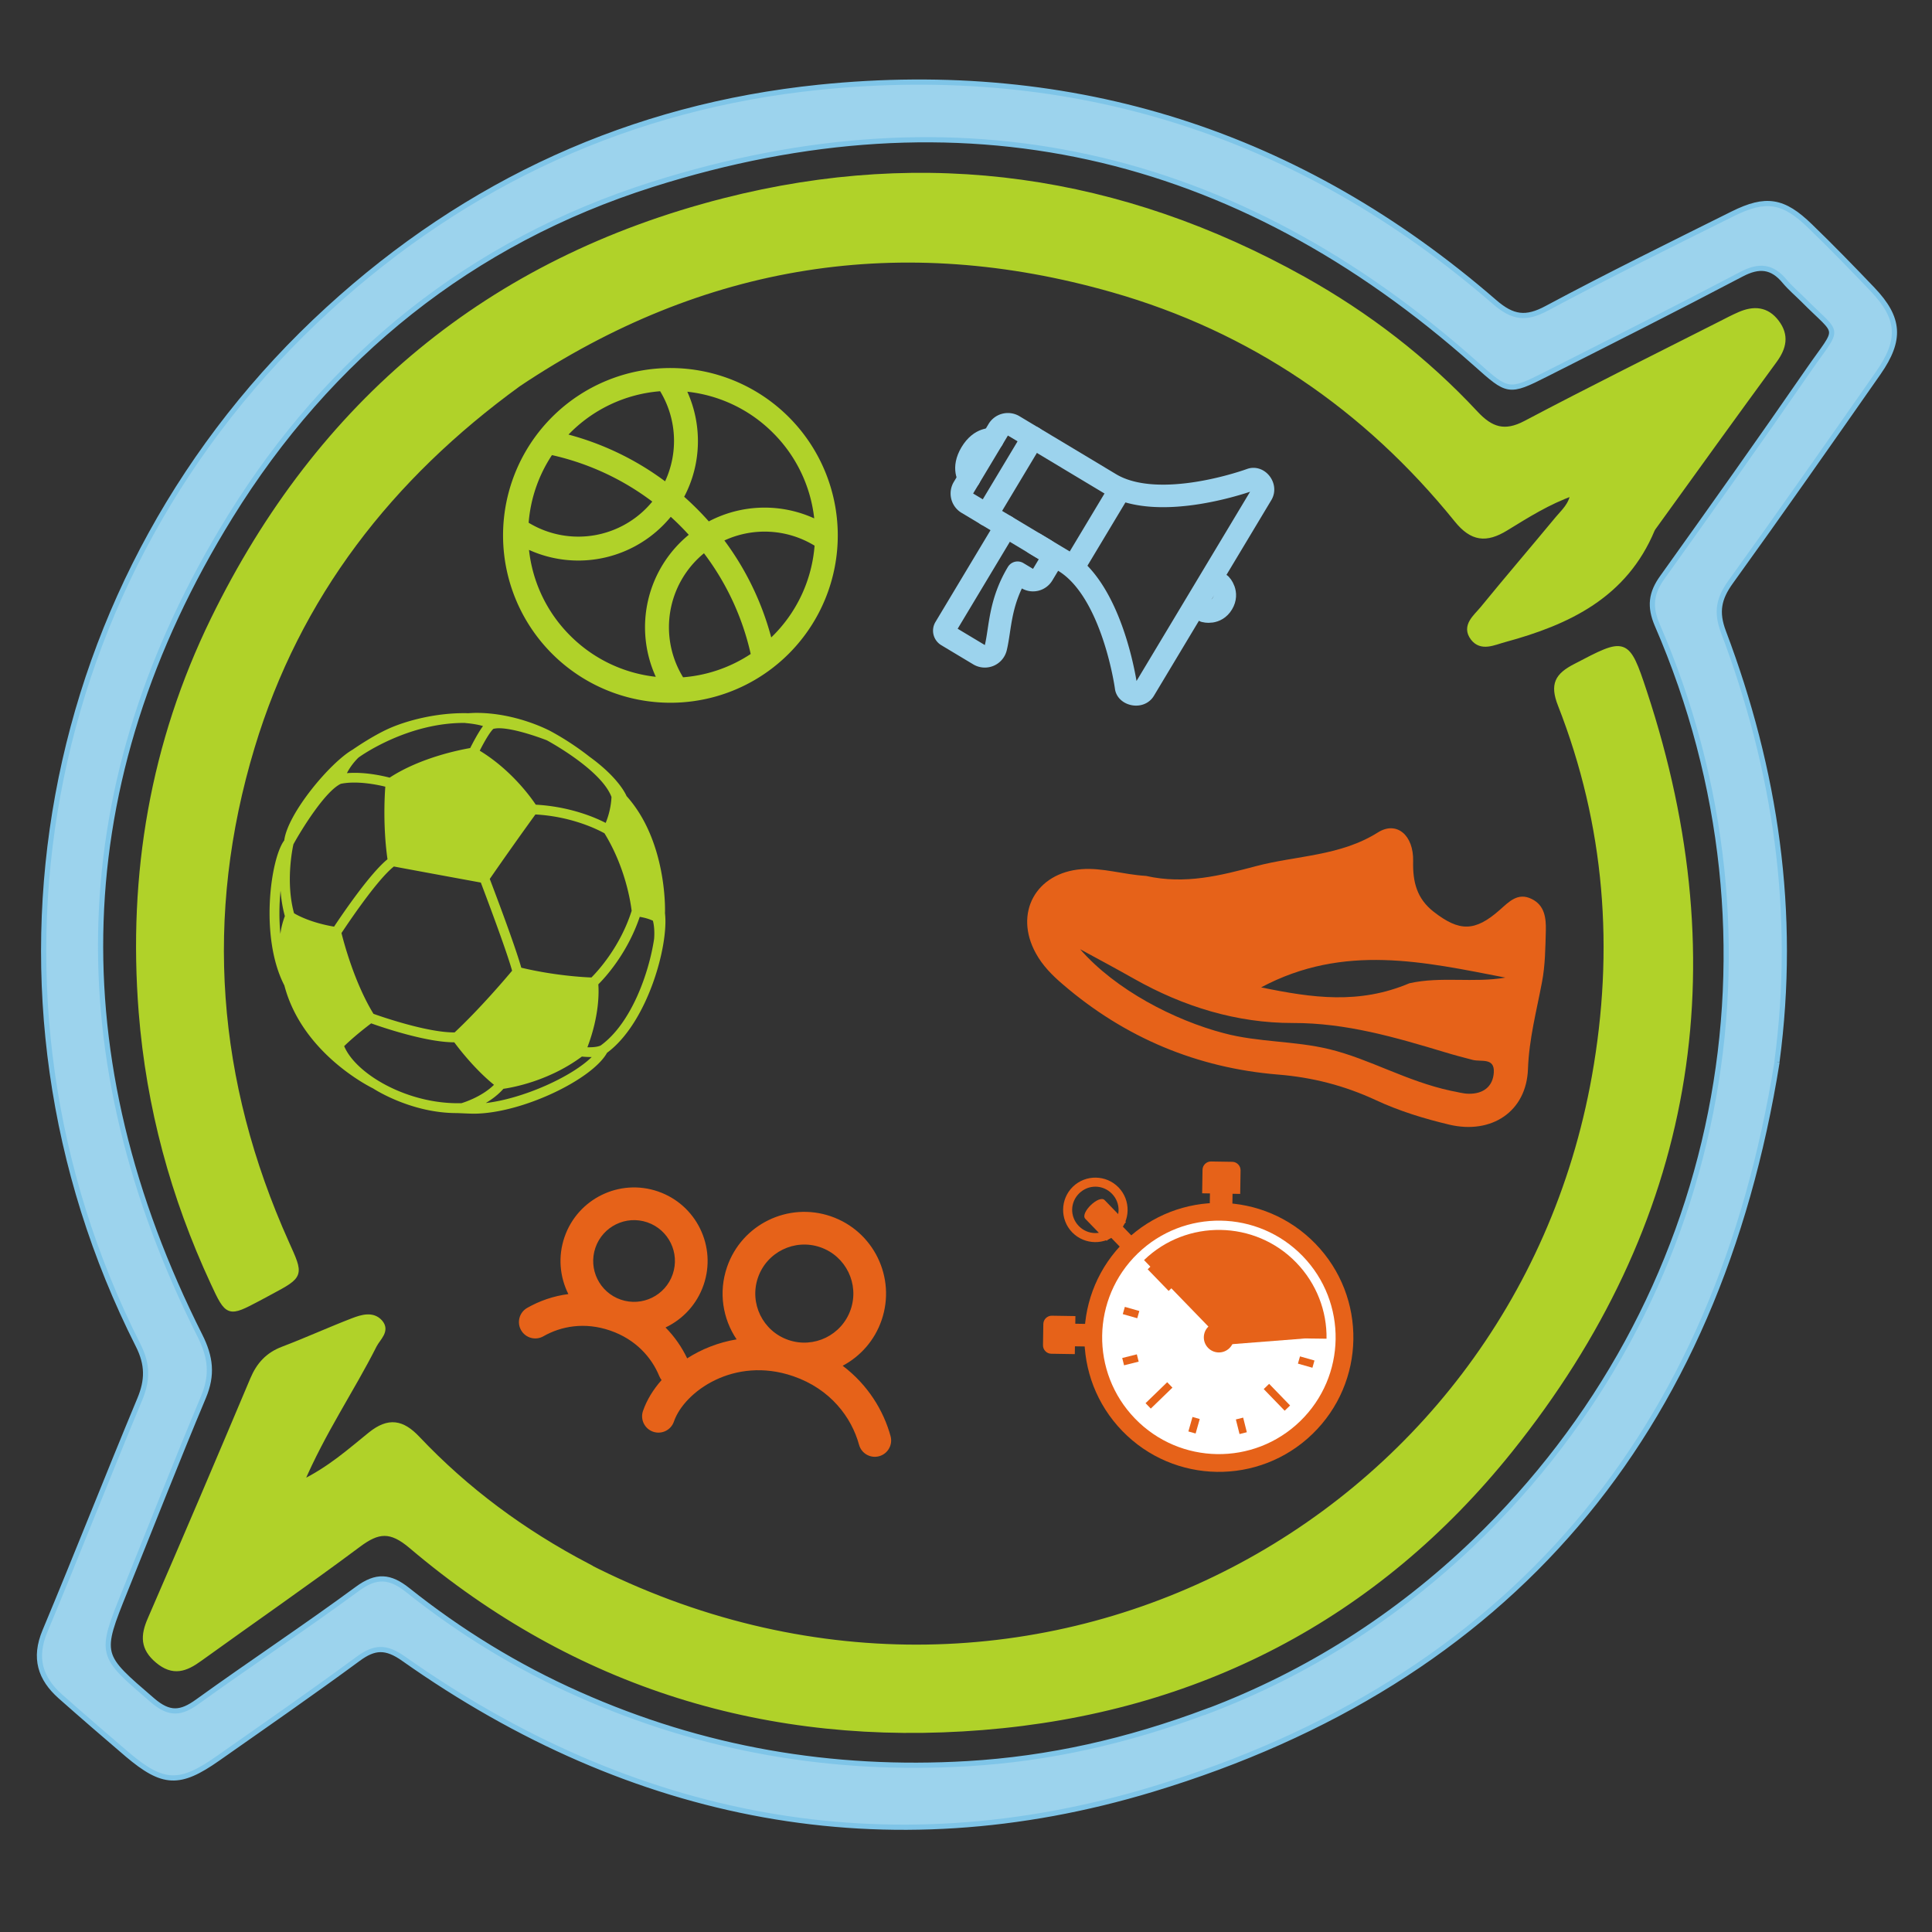
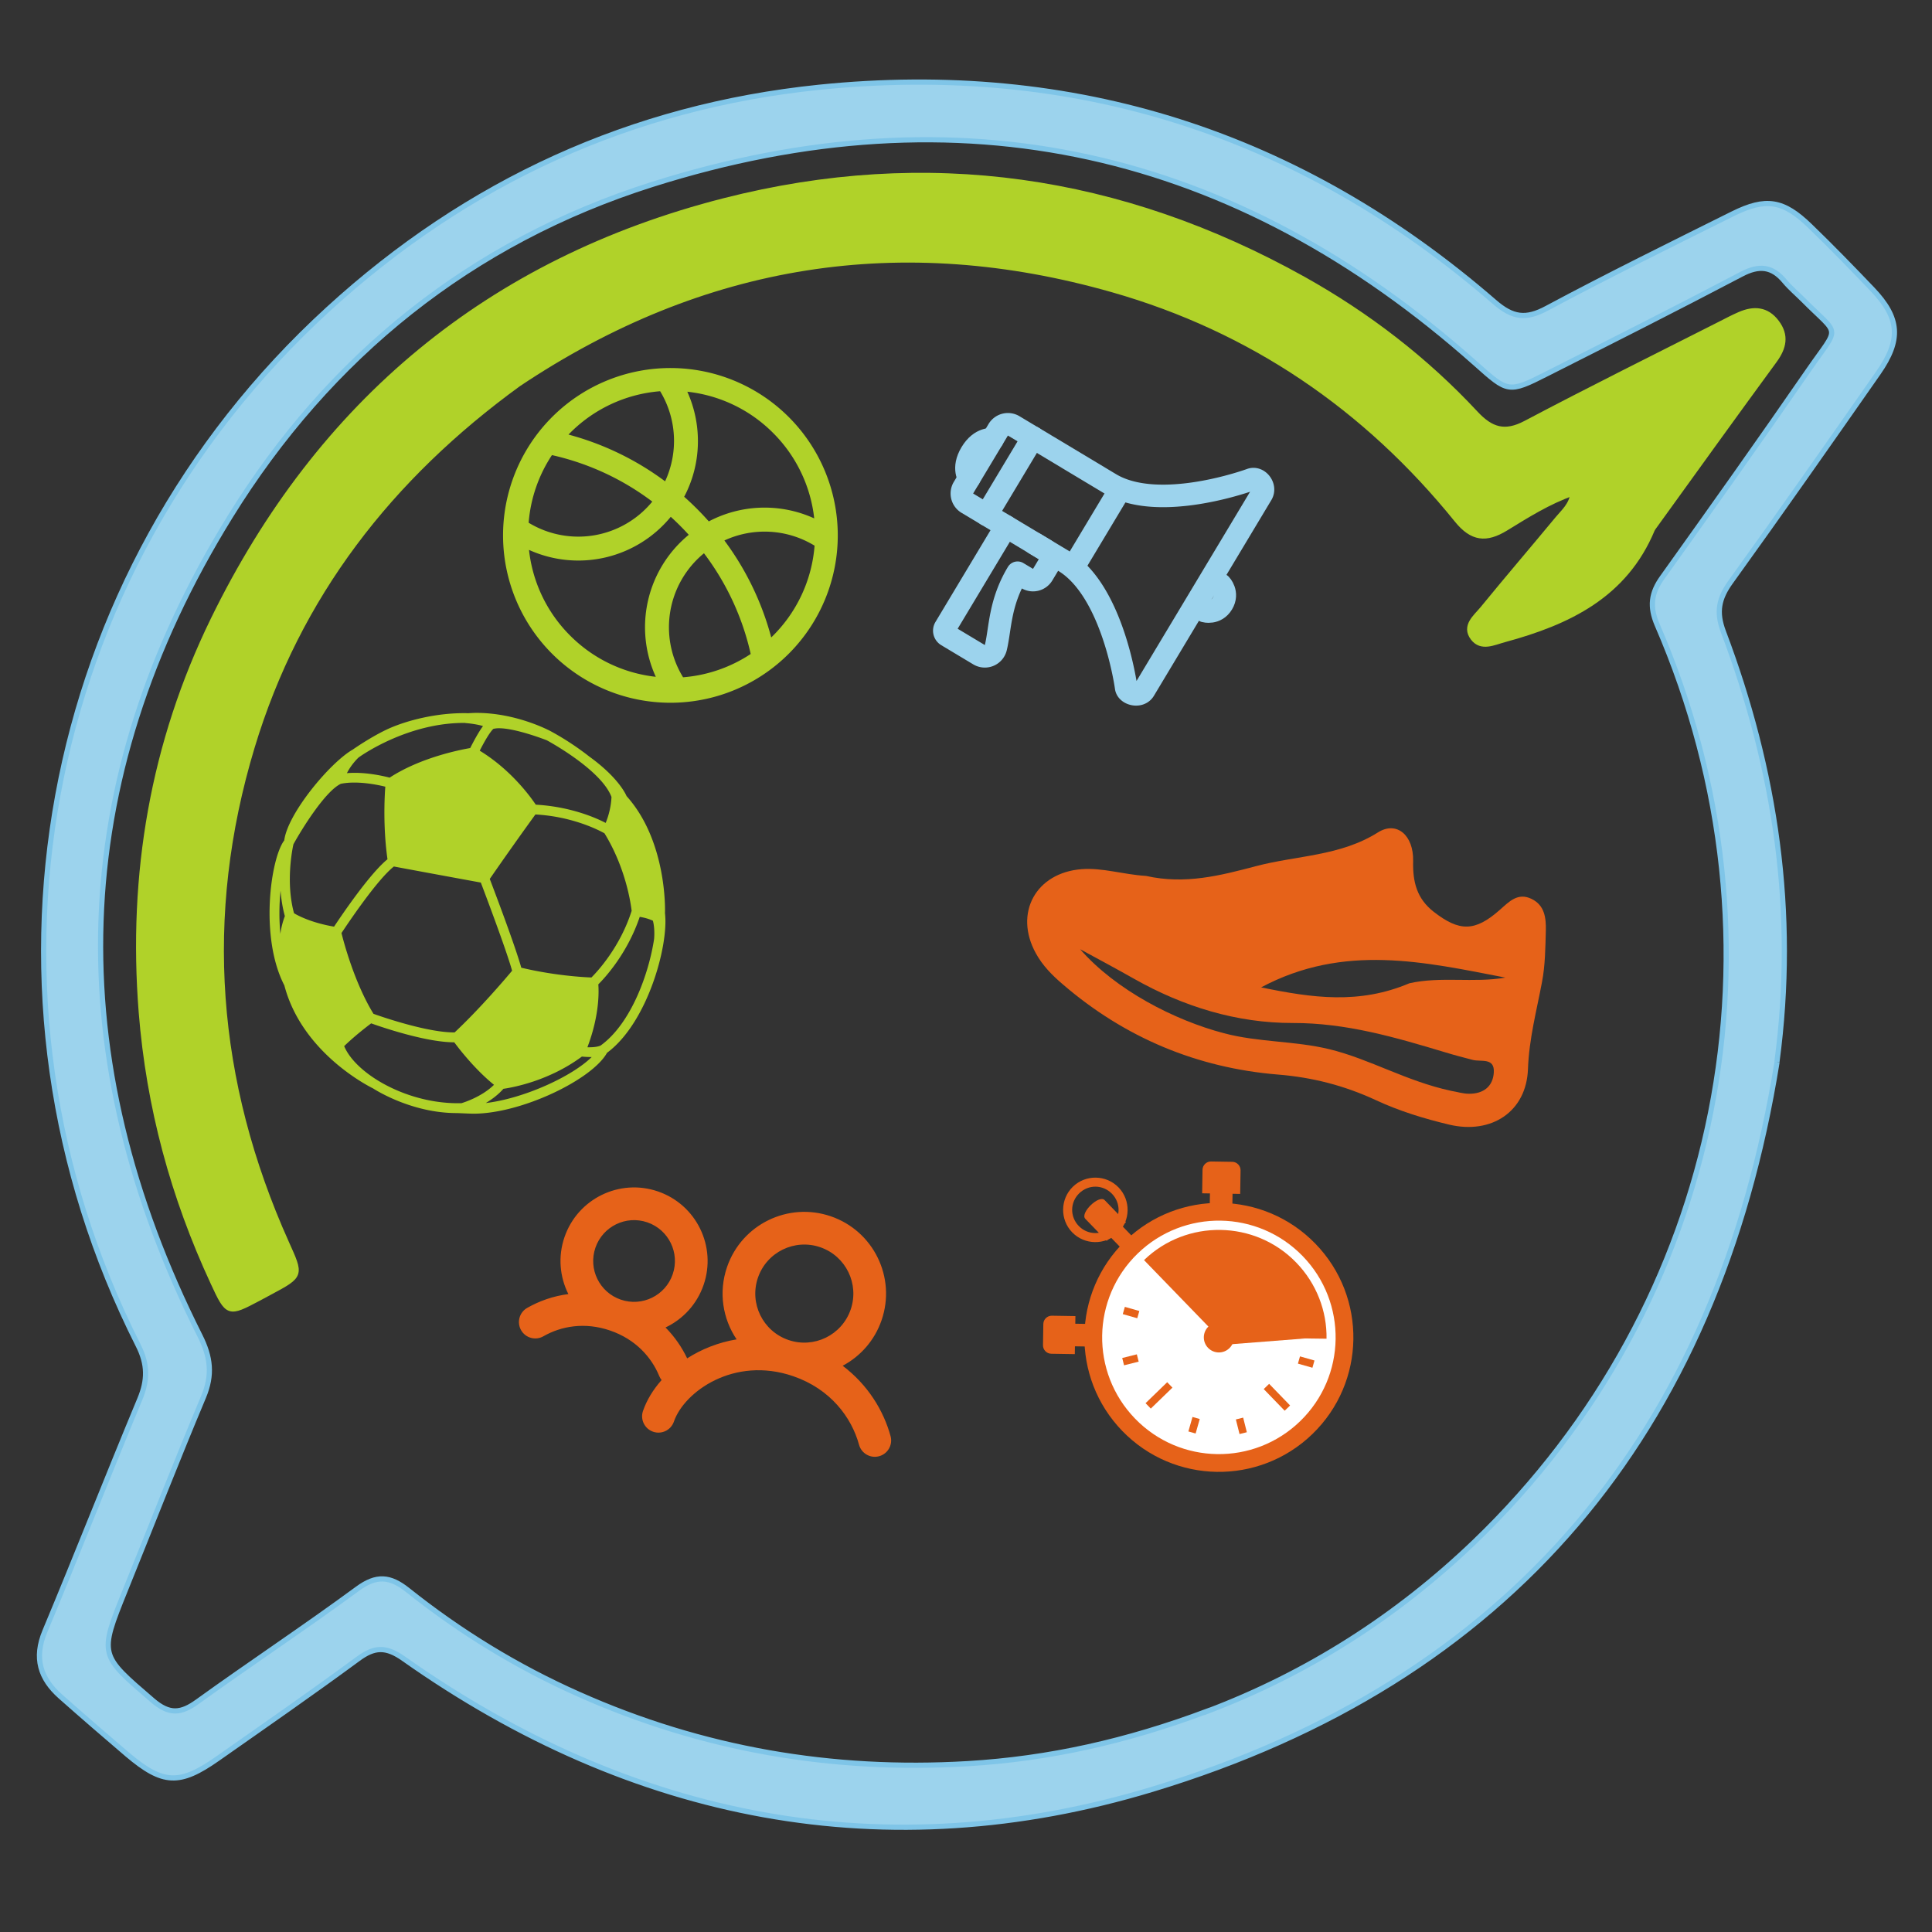
<svg xmlns="http://www.w3.org/2000/svg" xmlns:ns1="http://sodipodi.sourceforge.net/DTD/sodipodi-0.dtd" xmlns:ns2="http://www.inkscape.org/namespaces/inkscape" version="1.1" id="Layer_1" x="0px" y="0px" width="16" viewBox="0 0 16 16" enable-background="new 0 0 1024 736" xml:space="preserve" ns1:docname="favicon.svg" ns2:version="1.4.2 (ebf0e940d0, 2025-05-08)" height="16">
  <rect x="0" y="0" width="16" height="16" fill="#333333" stroke="none" />
  <defs id="defs44" />
  <ns1:namedview id="namedview44" pagecolor="#ffffff" bordercolor="#000000" borderopacity="0.25" ns2:showpageshadow="2" ns2:pageopacity="0.0" ns2:pagecheckerboard="0" ns2:deskcolor="#d1d1d1" ns2:zoom="48.608696" ns2:cx="10.759392" ns2:cy="10.40966" ns2:window-width="2560" ns2:window-height="1371" ns2:window-x="0" ns2:window-y="0" ns2:window-maximized="1" ns2:current-layer="Layer_1" showgrid="false" ns2:document-units="mm">
    <ns2:grid id="grid66" units="px" originx="0" originy="0" spacingx="1" spacingy="1" empcolor="#0099e5" empopacity="0.302" color="#0099e5" opacity="0.149" empspacing="5" enabled="true" visible="false" />
  </ns1:namedview>
  <path fill="#000000" opacity="1" stroke="none" d="m 14.717,8.794 c -0.494,3.082 -2.217,5.13 -5.173,6.024 -2.206,0.667 -4.306,0.257 -6.201,-1.081 -0.147,-0.104 -0.242,-0.099 -0.377,6.51e-4 -0.383,0.282 -0.774,0.553 -1.163,0.826 -0.316,0.222 -0.453,0.216 -0.748,-0.033 C 0.869,14.372 0.684,14.212 0.501,14.05 0.333,13.901 0.279,13.731 0.372,13.509 0.639,12.871 0.891,12.227 1.157,11.589 1.223,11.431 1.225,11.301 1.144,11.141 -0.324,8.236 0.314,4.758 2.717,2.561 3.87,1.506 5.228,0.883 6.781,0.723 8.898,0.506 10.769,1.107 12.377,2.501 c 0.151,0.131 0.26,0.145 0.433,0.052 0.508,-0.272 1.025,-0.526 1.541,-0.783 0.274,-0.136 0.419,-0.112 0.64,0.103 0.176,0.17 0.347,0.346 0.516,0.523 0.227,0.238 0.24,0.418 0.048,0.693 -0.404,0.578 -0.809,1.157 -1.222,1.73 -0.098,0.136 -0.123,0.248 -0.06,0.414 0.432,1.143 0.608,2.322 0.443,3.56 M 9.996,14.173 c 0.834,-0.315 1.574,-0.789 2.213,-1.402 2.062,-1.981 2.653,-4.972 1.516,-7.594 -0.066,-0.153 -0.052,-0.266 0.043,-0.397 C 14.174,4.212 14.579,3.642 14.976,3.067 15.24,2.685 15.24,2.793 14.933,2.483 14.882,2.432 14.826,2.385 14.78,2.33 14.676,2.204 14.568,2.194 14.422,2.271 13.886,2.553 13.346,2.825 12.806,3.098 12.491,3.258 12.486,3.248 12.223,3.014 10.229,1.238 7.947,0.721 5.4,1.528 3.903,2.002 2.727,2.95 1.906,4.279 0.546,6.479 0.497,8.757 1.656,11.062 c 0.089,0.177 0.106,0.325 0.029,0.508 -0.223,0.531 -0.432,1.067 -0.648,1.601 -0.218,0.54 -0.212,0.533 0.227,0.911 0.14,0.12 0.235,0.109 0.372,0.01 0.438,-0.316 0.889,-0.614 1.324,-0.934 0.157,-0.116 0.27,-0.106 0.416,0.01 0.435,0.347 0.908,0.637 1.417,0.863 1.025,0.457 2.096,0.641 3.219,0.575 0.677,-0.04 1.322,-0.186 1.984,-0.434 z" id="path5" style="fill:#9cd3ed;fill-opacity:1;stroke:#7fc5e8;stroke-width:0.043;stroke-opacity:1" />
  <path fill="#000000" opacity="1" stroke="none" d="M 4.294,3.18 C 3.23,3.953 2.466,4.933 2.088,6.186 1.665,7.586 1.773,8.958 2.372,10.292 c 0.122,0.271 0.127,0.269 -0.136,0.41 -0.032,0.017 -0.063,0.034 -0.095,0.051 C 1.891,10.885 1.887,10.887 1.764,10.621 1.434,9.91 1.233,9.17 1.17,8.382 1.08,7.24 1.267,6.153 1.766,5.131 2.644,3.333 4.054,2.158 5.999,1.662 7.679,1.234 9.283,1.468 10.795,2.312 c 0.531,0.297 1.011,0.666 1.426,1.112 0.126,0.135 0.24,0.173 0.414,0.081 0.534,-0.282 1.076,-0.551 1.615,-0.824 0.051,-0.026 0.102,-0.053 0.155,-0.076 0.118,-0.052 0.226,-0.046 0.309,0.065 0.081,0.108 0.06,0.208 -0.018,0.315 -0.332,0.453 -0.66,0.909 -0.989,1.365 -0.008,0.012 -0.018,0.023 -0.024,0.036 -0.228,0.546 -0.696,0.768 -1.224,0.911 -0.089,0.024 -0.191,0.077 -0.26,-0.013 -0.076,-0.1 0.023,-0.174 0.079,-0.242 0.205,-0.251 0.416,-0.497 0.623,-0.747 0.049,-0.059 0.112,-0.11 0.127,-0.212 -0.208,0.073 -0.383,0.185 -0.558,0.292 -0.162,0.099 -0.278,0.088 -0.405,-0.069 C 11.313,3.375 10.362,2.727 9.216,2.4 7.468,1.901 5.824,2.157 4.294,3.18 Z" id="path35" style="fill:#b0d229;fill-opacity:1;stroke:#b0d229;stroke-width:0.043;stroke-opacity:1" />
-   <path fill="#000000" opacity="1" stroke="none" d="m 4.862,12.969 c 3.609,1.848 7.676,-0.31 8.343,-4.056 0.187,-1.051 0.108,-2.08 -0.282,-3.076 -0.067,-0.17 -0.025,-0.242 0.124,-0.319 0.415,-0.217 0.426,-0.227 0.571,0.213 0.756,2.29 0.393,4.4 -1.111,6.277 -1.112,1.388 -2.599,2.156 -4.37,2.298 -1.769,0.142 -3.366,-0.344 -4.731,-1.502 -0.171,-0.145 -0.275,-0.133 -0.437,-0.012 -0.433,0.323 -0.878,0.63 -1.316,0.946 -0.116,0.084 -0.218,0.123 -0.347,0.015 -0.123,-0.103 -0.122,-0.206 -0.062,-0.343 0.287,-0.66 0.569,-1.323 0.849,-1.987 0.051,-0.121 0.126,-0.203 0.25,-0.25 0.195,-0.074 0.385,-0.161 0.58,-0.236 0.073,-0.028 0.163,-0.056 0.224,0.012 0.063,0.071 -0.016,0.131 -0.047,0.191 -0.187,0.371 -0.425,0.715 -0.608,1.144 0.244,-0.119 0.407,-0.268 0.576,-0.404 0.152,-0.122 0.263,-0.1 0.389,0.033 0.405,0.428 0.872,0.774 1.407,1.055 z" id="path36" style="fill:#b0d229;fill-opacity:1;stroke:#b0d229;stroke-width:0.043;stroke-opacity:1" />
  <path fill="#000000" opacity="1" stroke="none" d="m 9.491,7.254 c 0.326,0.073 0.618,-0.004 0.911,-0.081 0.337,-0.089 0.696,-0.082 1.009,-0.279 0.155,-0.098 0.297,0.022 0.292,0.238 -0.004,0.171 0.03,0.309 0.169,0.418 0.214,0.167 0.343,0.167 0.549,-0.015 0.076,-0.067 0.149,-0.147 0.264,-0.09 0.108,0.053 0.119,0.158 0.117,0.26 -0.004,0.143 -0.005,0.289 -0.032,0.429 -0.045,0.238 -0.107,0.47 -0.116,0.718 -0.012,0.355 -0.303,0.544 -0.651,0.462 C 11.793,9.264 11.587,9.201 11.39,9.109 11.135,8.991 10.87,8.922 10.583,8.899 9.914,8.844 9.316,8.594 8.803,8.153 8.716,8.079 8.634,7.997 8.578,7.894 8.395,7.561 8.579,7.227 8.958,7.198 c 0.175,-0.013 0.341,0.044 0.533,0.056 m 2.527,1.78 c 0.049,0.008 0.098,0.024 0.148,0.024 0.117,0.001 0.198,-0.059 0.205,-0.176 0.008,-0.125 -0.104,-0.087 -0.173,-0.104 C 12.121,8.758 12.044,8.738 11.969,8.715 11.557,8.591 11.149,8.471 10.707,8.472 10.243,8.473 9.801,8.337 9.392,8.106 9.244,8.022 9.094,7.942 8.945,7.861 9.24,8.199 9.726,8.449 10.137,8.557 c 0.288,0.076 0.584,0.062 0.872,0.132 0.337,0.082 0.637,0.265 1.009,0.345 M 11.672,8.143 c 0.263,-0.059 0.532,-0.001 0.795,-0.047 -0.668,-0.129 -1.337,-0.285 -2.023,0.081 0.426,0.088 0.812,0.142 1.228,-0.034 z" id="path40" style="fill:#e66219;fill-opacity:1;stroke:none;stroke-width:0.043;stroke-opacity:1" />
  <g id="g45" transform="matrix(0.005,0.003,-0.003,0.005,8.475,2.487)">
    <path d="M 407.94,52.22 C 407.94,52.22 321.3,160 240,160 H 80 a 16,16 0 0 0 -16,16 v 96 a 16,16 0 0 0 16,16 h 160 c 81.3,0 167.94,108.23 167.94,108.23 6.06,8 24.06,2.52 24.06,-9.83 V 62 c 0,-12.31 -17,-18.82 -24.06,-9.78 z" style="fill:none;fill-opacity:1;stroke:#9cd3ed;stroke-width:32px;stroke-linecap:round;stroke-linejoin:round;stroke-opacity:1" id="path1-3" />
    <path d="m 64,256 c 0,0 -16,-6 -16,-32 0,-26 16,-32 16,-32" style="fill:none;fill-opacity:1;stroke:#9cd3ed;stroke-width:32px;stroke-linecap:round;stroke-linejoin:round;stroke-opacity:1" id="path2-6" />
    <path d="m 448,246 c 0,0 16,-4.33 16,-22 0,-17.67 -16,-22 -16,-22" style="fill:none;fill-opacity:1;stroke:#9cd3ed;stroke-width:32px;stroke-linecap:round;stroke-linejoin:round;stroke-opacity:1" id="path3" />
    <line x1="256" y1="160" x2="256" y2="288" style="fill:none;fill-opacity:1;stroke:#9cd3ed;stroke-width:32px;stroke-linecap:round;stroke-linejoin:round;stroke-opacity:1" id="line3" />
    <line x1="112" y1="160" x2="112" y2="288" style="fill:none;fill-opacity:1;stroke:#9cd3ed;stroke-width:32px;stroke-linecap:round;stroke-linejoin:round;stroke-opacity:1" id="line4" />
    <path d="m 144,288 v 168 a 8,8 0 0 0 8,8 h 53 a 16,16 0 0 0 15.29,-20.73 C 211.91,416.39 192,386.08 192,336 h 16 a 16,16 0 0 0 16,-16 v -16 a 16,16 0 0 0 -16,-16 h -16" style="fill:none;fill-opacity:1;stroke:#9cd3ed;stroke-width:32px;stroke-linecap:round;stroke-linejoin:round;stroke-opacity:1" id="path4" />
  </g>
  <path d="M 5.507,7.563 C 5.509,7.524 5.519,6.96 5.189,6.593 5.175,6.56 5.105,6.428 4.881,6.266 A 2.293,2.321 0 0 0 4.565,6.058 l -4.65e-4,-1.836e-4 c -0.014,-0.008 -0.287,-0.154 -0.619,-0.154 -0.025,0 -0.05,0.002 -0.075,0.003 v -4.66e-4 C 3.618,5.901 3.367,5.967 3.215,6.036 3.081,6.097 2.932,6.2 2.921,6.208 2.735,6.314 2.382,6.736 2.354,6.96 2.242,7.106 2.148,7.761 2.355,8.161 2.5,8.715 3.047,8.993 3.09,9.014 c 0.026,0.017 0.324,0.204 0.691,0.204 0.015,0 0.108,0.005 0.141,0.005 0.396,0 0.982,-0.282 1.105,-0.504 C 5.364,8.47 5.539,7.826 5.507,7.563 M 3.093,8.396 C 2.936,8.14 2.847,7.804 2.828,7.727 2.878,7.652 3.122,7.286 3.262,7.176 3.341,7.191 3.671,7.252 3.982,7.309 4.021,7.412 4.192,7.864 4.241,8.039 4.187,8.104 3.974,8.354 3.765,8.55 3.543,8.552 3.165,8.422 3.093,8.396 M 5.064,6.6 C 5.063,6.625 5.058,6.713 5.016,6.815 4.933,6.772 4.724,6.68 4.437,6.664 4.394,6.599 4.231,6.374 3.973,6.217 c 0.035,-0.07 0.084,-0.155 0.113,-0.181 0.009,-0.002 0.024,-0.005 0.046,-0.005 0.138,0 0.377,0.092 0.397,0.1 0.022,0.012 0.451,0.246 0.535,0.469 M 2.766,7.674 C 2.579,7.642 2.468,7.583 2.435,7.563 2.365,7.308 2.421,7.032 2.43,6.992 2.498,6.868 2.694,6.551 2.823,6.491 2.956,6.464 3.123,6.498 3.191,6.515 3.184,6.604 3.172,6.854 3.209,7.116 3.061,7.236 2.827,7.583 2.766,7.675 M 3.854,5.988 c 0.042,0.003 0.104,0.012 0.146,0.025 C 3.958,6.07 3.915,6.154 3.894,6.195 3.809,6.21 3.483,6.273 3.227,6.44 3.176,6.427 3.02,6.39 2.873,6.403 2.909,6.331 2.964,6.278 2.97,6.273 2.99,6.258 3.38,5.982 3.854,5.987 V 5.988 M 4.898,8.095 C 4.834,8.093 4.588,8.079 4.317,8.014 4.266,7.832 4.095,7.381 4.056,7.279 A 30.416,30.791 0 0 1 4.434,6.745 C 4.745,6.762 4.963,6.877 5.006,6.901 5.186,7.194 5.225,7.493 5.231,7.543 5.135,7.845 4.946,8.047 4.898,8.095 m -2.575,-0.725 c 0.005,0.07 0.016,0.144 0.036,0.217 a 0.641,0.649 0 0 0 -0.037,0.147 1.805,1.828 0 0 1 0.002,-0.363 m 0.527,1.292 c 0.082,-0.08 0.184,-0.159 0.223,-0.188 0.089,0.032 0.455,0.157 0.688,0.157 0.04,0.054 0.17,0.223 0.329,0.352 C 3.991,9.082 3.848,9.128 3.822,9.136 3.378,9.148 2.946,8.895 2.85,8.663 m 1.173,0.472 c 0.05,-0.03 0.103,-0.069 0.146,-0.118 0.071,-0.01 0.375,-0.063 0.65,-0.267 0.018,0.002 0.048,0.004 0.081,0.004 C 4.735,8.917 4.333,9.099 4.022,9.135 M 4.865,8.672 C 4.964,8.411 4.96,8.215 4.955,8.152 5.009,8.098 5.195,7.898 5.298,7.593 c 0.056,0.009 0.092,0.024 0.109,0.032 0.006,0.022 0.016,0.073 0.01,0.151 -0.042,0.279 -0.187,0.697 -0.442,0.882 -0.026,0.013 -0.071,0.016 -0.111,0.015" fill="#000000" id="path1-7" style="fill:#b0d229;fill-opacity:1;stroke-width:0.055" />
  <g id="g46" transform="matrix(0.032,-0.031,0.031,0.032,18.178,15.33)">
    <path d="m -63.875,-233.828 c -3.3,0 -6,2.7 -6,6 0,3.3 2.7,6 6,6 3.3,0 6,-2.7 6,-6 0,-3.3 -2.7,-6 -6,-6 m 0,10.3 c -2.4,0 -4.3,-1.9 -4.3,-4.3 0,-2.4 1.9,-4.3 4.3,-4.3 2.4,0 4.3,1.9 4.3,4.3 0,2.4 -1.9,4.3 -4.3,4.3" fill="#d0d0d0" id="path1" style="fill:#e66219;fill-opacity:1" />
    <path fill="#4e5c66" d="m -65.375,-225.228 h 3 v 6.5 h -3 z" id="path2" style="fill:#e66219;fill-opacity:1" />
    <path d="m -61.375,-222.228 h -5 v -5.7 c 0,-1.5 5,-1.5 5,0 v 5.7" fill="#647a87" id="path3-5" style="fill:#e66219;fill-opacity:1" />
    <path fill="#4e5c66" d="m -85.138,-213.142 2.969,-2.97 2.97,2.969 -2.968,2.97 z" id="path4-6" style="fill:#e66219;fill-opacity:1" />
    <path d="m -80.275,-216.228 -5,5 -3.1,-3.1 c -0.6,-0.6 -0.6,-1.6 0,-2.2 l 2.8,-2.8 c 0.6,-0.6 1.6,-0.6 2.2,0 l 3.1,3.1" fill="#647a87" id="path5-2" style="fill:#e66219;fill-opacity:1" />
    <path fill="#4e5c66" d="m -48.531,-213.123 2.97,-2.97 2.97,2.97 -2.97,2.97 z" id="path6" style="fill:#e66219;fill-opacity:1" />
    <g fill="#647a87" id="g7" transform="translate(-95.875,-233.828)">
      <path d="m 53.4,22.6 -5,-5 3.1,-3.1 c 0.6,-0.6 1.6,-0.6 2.2,0 l 2.8,2.8 c 0.6,0.6 0.6,1.6 0,2.2 l -3.1,3.1" id="path7" style="fill:#e66219;fill-opacity:1" />
      <circle cx="32" cy="39" r="25" id="circle7" style="fill:#e66219;fill-opacity:1" />
    </g>
    <circle cx="-63.875" cy="-194.828" r="21.7" fill="#d2d3d5" id="circle8" style="fill:#ffffff" />
    <path d="m -43.875,-194.828 c 0,5.5 -2.2,10.5 -5.8,14.1 l -14.2,-14.1 v -20 c 11,0 20,9 20,20 z" fill="#ed4c5c" id="path9" style="fill:#e66219;fill-opacity:1" />
    <g fill="#3e4347" id="g22" transform="translate(-95.875,-233.828)">
      <path d="m 43.5,50.4 -10.2,-12.1 -2,2 z" id="path10" style="fill:#e66219;fill-opacity:1" />
-       <path d="m 31.3,20.7 h 1.4 v 5.6 h -1.4 z" id="path11" style="fill:#e66219;fill-opacity:1" />
      <path d="m 31.3,51.7 h 1.4 v 5.6 h -1.4 z" id="path12" style="fill:#e66219;fill-opacity:1" />
      <path d="m 13.7,38.3 h 5.6 v 1.4 h -5.6 z" id="path13" style="fill:#e66219;fill-opacity:1" />
      <path d="m 44.7,38.3 h 5.6 v 1.4 h -5.6 z" id="path14" style="fill:#e66219;fill-opacity:1" />
      <path d="m 22.178,23.463 1.213,-0.7 1.4,2.425 -1.213,0.7 z" id="path15" style="fill:#e66219;fill-opacity:1" />
      <path d="m 15.728,30.463 0.7,-1.212 2.425,1.4 -0.7,1.213 z" id="path16" style="fill:#e66219;fill-opacity:1" />
      <path d="m 15.761,47.612 2.424,-1.402 0.7,1.212 -2.423,1.402 z" id="path17" style="fill:#e66219;fill-opacity:1" />
      <path d="m 22.252,54.576 1.4,-2.425 1.212,0.7 -1.4,2.425 z" id="path18" style="fill:#e66219;fill-opacity:1" />
      <path d="m 39.158,52.726 1.212,-0.7 1.4,2.425 -1.211,0.7 z" id="path19" style="fill:#e66219;fill-opacity:1" />
      <path d="m 45.1,47.43 0.7,-1.213 2.425,1.401 -0.7,1.213 z" id="path20" style="fill:#e66219;fill-opacity:1" />
      <path d="m 45.026,30.628 2.424,-1.4 0.7,1.212 -2.424,1.4 z" id="path21" style="fill:#e66219;fill-opacity:1" />
      <path d="m 39.136,25.15 1.401,-2.424 1.212,0.7 -1.4,2.425 z" id="path22" style="fill:#e66219;fill-opacity:1" />
      <circle cx="32" cy="39" r="2.8" id="circle22" style="fill:#e66219;fill-opacity:1" />
    </g>
  </g>
  <g style="fill:#e66219;fill-opacity:1" id="g47" transform="matrix(0.128,0.044,-0.044,0.128,5.009,8.857)">
    <path fill-rule="evenodd" clip-rule="evenodd" d="m 16,6 c -1.657,0 -3,1.343 -3,3 0,1.657 1.343,3 3,3 1.657,0 3,-1.343 3,-3 0,-1.657 -1.343,-3 -3,-3 z m -5,3 c 0,-2.761 2.239,-5 5,-5 2.761,0 5,2.239 5,5 0,1.319 -0.511,2.519 -1.346,3.413 1.841,0.6 3.263,1.786 4.172,3.12 0.311,0.456 0.193,1.079 -0.263,1.389 -0.456,0.311 -1.079,0.193 -1.389,-0.263 C 21.198,15.227 19.418,14 17,14 c -3.834,0 -6,3.074 -6,5 0,0.552 -0.448,1 -1,1 -0.552,0 -1,-0.448 -1,-1 0,-0.692 0.158,-1.43 0.461,-2.158 C 9.384,16.793 9.312,16.732 9.249,16.66 8.428,15.726 7.154,15 5.5,15 3.846,15 2.572,15.726 1.751,16.66 1.387,17.075 0.755,17.116 0.34,16.751 -0.075,16.387 -0.116,15.755 0.249,15.34 0.809,14.703 1.518,14.136 2.357,13.721 1.52,12.903 1,11.762 1,10.5 1,8.015 3.015,6 5.5,6 7.985,6 10,8.015 10,10.5 c 0,1.262 -0.52,2.404 -1.357,3.221 0.722,0.358 1.348,0.827 1.866,1.357 0.644,-0.812 1.48,-1.54 2.484,-2.083 C 11.782,12.082 11,10.632 11,9 Z m -8,1.5 c 0,-1.381 1.119,-2.5 2.5,-2.5 1.381,0 2.5,1.119 2.5,2.5 0,1.381 -1.119,2.5 -2.5,2.5 -1.381,0 -2.5,-1.119 -2.5,-2.5 z" fill="#000000" id="path1-9" style="fill:#e66219;fill-opacity:1" />
  </g>
  <path fill="#000000" d="M 6.387,5.279 A 1.183,1.183 0 0 0 6.746,4.519 0.794,0.794 0 0 0 5.999,4.476 2.36,2.36 0 0 1 6.387,5.279 Z M 6.217,5.416 A 2.164,2.164 0 0 0 5.83,4.582 0.792,0.792 0 0 0 5.657,5.609 1.184,1.184 0 0 0 6.217,5.416 Z M 5.431,5.605 A 0.99,0.99 0 0 1 5.704,4.429 2.214,2.214 0 0 0 5.555,4.28 0.99,0.99 0 0 1 4.381,4.554 1.183,1.183 0 0 0 4.722,5.264 1.183,1.183 0 0 0 5.431,5.605 Z M 4.378,4.329 A 0.792,0.792 0 0 0 5.402,4.154 2.164,2.164 0 0 0 4.571,3.769 1.184,1.184 0 0 0 4.378,4.329 Z M 4.708,3.599 A 2.36,2.36 0 0 1 5.508,3.986 0.794,0.794 0 0 0 5.467,3.24 1.183,1.183 0 0 0 4.708,3.599 Z M 5.692,3.244 C 5.817,3.521 5.809,3.844 5.666,4.114 A 2.412,2.412 0 0 1 5.87,4.318 0.992,0.992 0 0 1 6.743,4.293 1.183,1.183 0 0 0 6.402,3.585 1.183,1.183 0 0 0 5.692,3.244 Z M 6.542,5.404 A 1.386,1.386 0 1 1 4.582,3.444 1.386,1.386 0 0 1 6.542,5.404 Z" id="path1-1" style="fill:#b0d229;fill-opacity:1;stroke-width:0.003" />
  <g ns2:groupmode="layer" id="layer2" ns2:label="Layer 1" />
  <g ns2:groupmode="layer" id="layer3" ns2:label="Layer 2" transform="matrix(1.115,0,0,1.466,-50.289,-193.833)" />
  <g ns2:groupmode="layer" id="layer4" ns2:label="Layer 3" />
</svg>